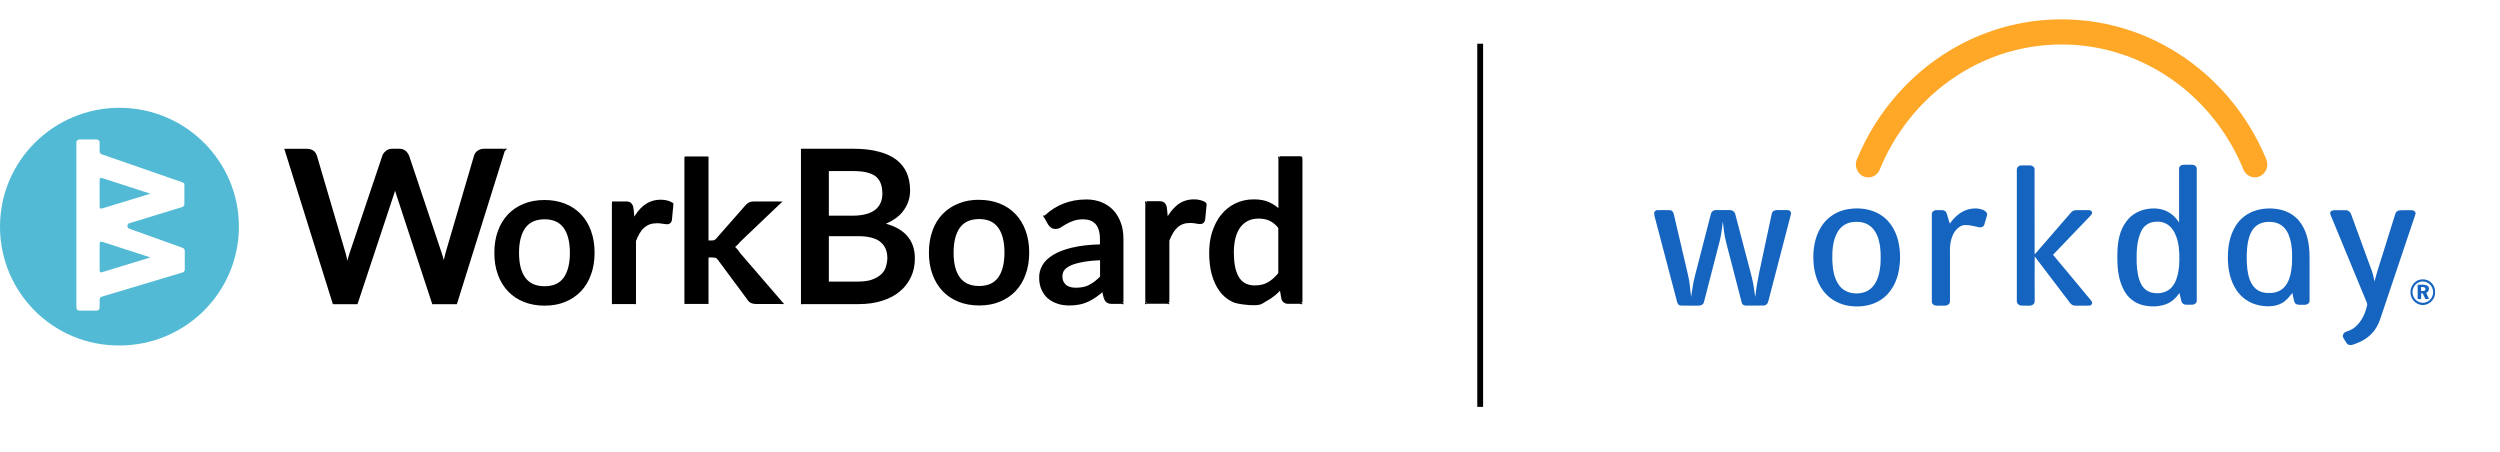
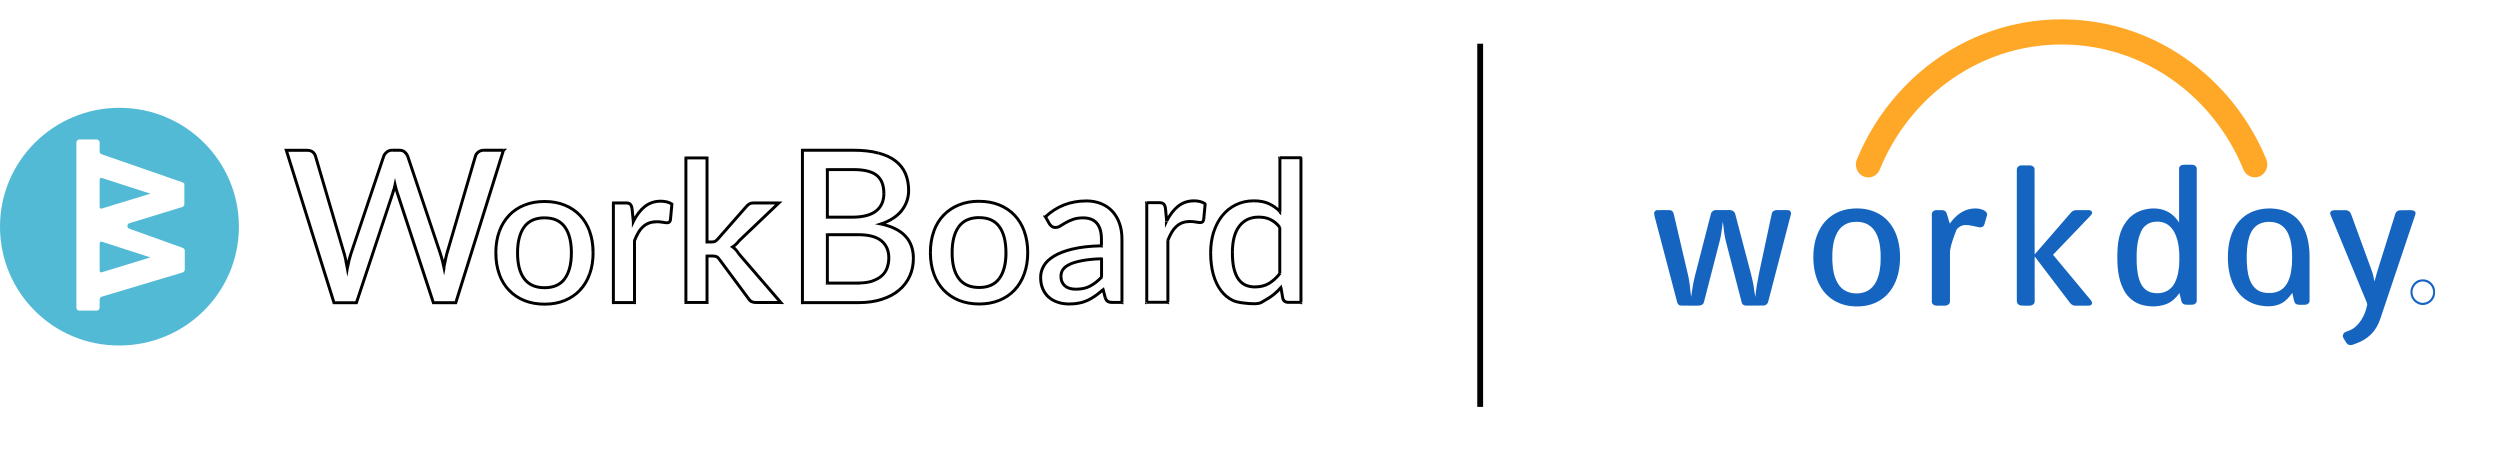
<svg xmlns="http://www.w3.org/2000/svg" width="858" height="155" viewBox="0 0 858 155" fill="none">
  <rect width="858" height="155" fill="white" />
  <path d="M704.837 6.686C714.421 6.336 724.065 7.844 733.114 11.18C746.711 16.162 758.873 25.271 767.755 37.078C771.661 42.257 774.942 47.955 777.506 53.972C777.964 54.977 778.315 56.105 778.071 57.217C777.766 59.09 776.194 60.644 774.378 60.827C772.501 61.117 770.547 59.883 769.876 58.039C764.764 45.517 756.05 34.64 745.185 27.115C738.471 22.438 730.932 19.026 723.058 17.121C712.91 14.653 702.213 14.653 692.049 17.121C677.552 20.595 664.276 29.263 654.906 41.313C650.938 46.385 647.657 52.037 645.185 58.07C644.651 59.471 643.415 60.568 641.981 60.812C640.592 61.086 639.096 60.599 638.135 59.517C636.991 58.329 636.624 56.44 637.22 54.871C644.026 38.114 656.615 24.038 672.104 15.659C682.191 10.16 693.468 7.082 704.852 6.686H704.837Z" fill="#FFA726" />
  <path d="M692.171 58.296C692.11 57.428 692.904 56.773 693.682 56.758C694.704 56.727 695.727 56.743 696.734 56.758C697.436 56.788 698.275 57.276 698.26 58.098C698.291 67.833 698.245 77.582 698.291 87.317C702.075 82.929 705.89 78.573 709.69 74.185C710.438 73.424 711.033 72.251 712.193 72.144C713.764 72.083 715.336 72.113 716.908 72.113C717.518 72.052 718.19 72.631 717.976 73.302C717.732 73.82 717.274 74.17 716.908 74.597C712.803 78.877 708.668 83.143 704.593 87.439C708.545 92.131 712.437 96.883 716.374 101.591C716.877 102.261 717.518 102.825 717.93 103.571C718.236 104.15 717.732 104.851 717.137 104.881C715.825 104.957 714.527 104.881 713.215 104.912C712.528 104.896 711.796 105.003 711.185 104.637C710.529 104.241 710.132 103.556 709.675 102.962C705.875 97.98 702.121 92.984 698.306 88.017C698.26 92.923 698.306 97.813 698.306 102.703C698.291 103.266 698.397 103.952 697.924 104.363C697.177 105.125 696.047 104.851 695.116 104.896C694.277 104.866 693.316 105.064 692.629 104.409C692.248 104.104 692.156 103.586 692.171 103.114C692.171 88.155 692.171 73.195 692.171 58.251V58.296Z" fill="#1565C0" />
-   <path d="M674.893 72.053C676.785 71.413 678.937 71.292 680.799 72.129C681.455 72.449 682.218 73.135 681.912 73.973C681.607 75.024 681.363 76.09 680.997 77.126C680.737 77.873 679.913 78.147 679.211 77.994C677.64 77.72 676.098 77.172 674.496 77.233C673.367 77.202 672.344 77.827 671.566 78.65C670.33 79.914 669.689 81.681 669.399 83.433C669.17 84.697 669.231 85.992 669.231 87.272C669.231 92.649 669.231 98.027 669.231 103.389C669.308 104.273 668.423 104.867 667.66 104.897C666.607 104.912 665.554 104.928 664.516 104.897C663.753 104.852 662.898 104.273 663.005 103.389C663.005 93.442 663.005 83.494 663.005 73.546C662.944 72.556 663.997 72.023 664.821 72.114C665.859 72.19 667.263 71.779 667.949 72.861C668.468 74.125 668.697 75.481 669.186 76.745C670.635 74.674 672.543 72.861 674.908 72.053H674.893Z" fill="#1565C0" />
+   <path d="M674.893 72.053C676.785 71.413 678.937 71.292 680.799 72.129C681.455 72.449 682.218 73.135 681.912 73.973C681.607 75.024 681.363 76.09 680.997 77.126C680.737 77.873 679.913 78.147 679.211 77.994C677.64 77.72 676.098 77.172 674.496 77.233C673.367 77.202 672.344 77.827 671.566 78.65C669.17 84.697 669.231 85.992 669.231 87.272C669.231 92.649 669.231 98.027 669.231 103.389C669.308 104.273 668.423 104.867 667.66 104.897C666.607 104.912 665.554 104.928 664.516 104.897C663.753 104.852 662.898 104.273 663.005 103.389C663.005 93.442 663.005 83.494 663.005 73.546C662.944 72.556 663.997 72.023 664.821 72.114C665.859 72.19 667.263 71.779 667.949 72.861C668.468 74.125 668.697 75.481 669.186 76.745C670.635 74.674 672.543 72.861 674.908 72.053H674.893Z" fill="#1565C0" />
  <path d="M567.723 72.801C568.013 72.451 568.364 72.07 568.837 72.116C570.256 72.116 571.69 72.07 573.125 72.131C573.842 72.146 574.346 72.816 574.452 73.517C575.856 79.458 577.23 85.399 578.618 91.341C579.03 93.169 579.534 94.997 579.793 96.855C580.068 98.531 580.129 100.237 580.389 101.913C580.755 99.521 581.075 97.099 581.686 94.753C583.517 87.669 585.333 80.57 587.164 73.487C587.301 72.679 588.034 72.1 588.812 72.1C590.399 72.055 591.986 72.1 593.573 72.1C594.428 72.055 595.328 72.573 595.542 73.487C596.9 78.651 598.258 83.83 599.616 89.01C600.44 92.361 601.524 95.652 601.982 99.095C602.119 100.039 602.241 100.984 602.424 101.928C602.943 96.52 604.271 91.264 605.369 85.978C606.27 81.774 607.155 77.554 608.071 73.35C608.208 72.512 609.062 72.085 609.825 72.1C611.107 72.1 612.389 72.055 613.671 72.116C614.434 72.131 614.877 73.014 614.602 73.715C612.023 83.617 609.459 93.519 606.88 103.421C606.743 104.213 606.087 104.838 605.293 104.853C603.309 104.914 601.31 104.868 599.326 104.883C598.609 104.929 597.861 104.533 597.739 103.756C595.954 96.947 594.214 90.122 592.444 83.312C591.803 80.936 591.544 78.483 591.284 76.046C590.964 78.209 590.796 80.418 590.247 82.551C588.446 89.573 586.63 96.581 584.814 103.604C584.616 104.746 583.364 104.975 582.433 104.899C580.587 104.868 578.74 104.944 576.879 104.868C576.223 104.868 575.719 104.335 575.597 103.68C573.003 93.824 570.408 83.952 567.814 74.096C567.723 73.669 567.738 73.228 567.723 72.786V72.801Z" fill="#1565C0" />
  <path d="M801.004 72.132C802.347 72.102 803.705 72.102 805.063 72.132C805.887 72.132 806.65 72.726 806.91 73.549C809.245 79.901 811.564 86.269 813.884 92.622C814.372 93.916 814.708 95.257 814.921 96.628C815.883 92.865 817.165 89.194 818.294 85.477C819.545 81.455 820.797 77.434 822.063 73.412C822.246 72.711 822.887 72.239 823.574 72.178C824.673 72.087 825.787 72.178 826.885 72.132C827.526 72.132 828.305 72.056 828.793 72.605C829.113 72.879 829.037 73.351 828.915 73.716C825.192 84.791 821.468 95.882 817.745 106.957C817.104 108.8 816.6 110.735 815.562 112.395C814.067 114.924 811.64 116.752 808.985 117.727C808.054 118.031 807.093 118.687 806.101 118.321C805.399 118.138 805.124 117.361 804.743 116.798C804.468 116.28 803.965 115.807 804.071 115.168C804.117 114.528 804.606 114.025 805.185 113.857C806.315 113.461 807.444 113.004 808.36 112.182C810.572 110.232 811.93 107.353 812.449 104.428C812.098 103.133 811.442 101.929 810.969 100.665C807.413 92.058 803.858 83.451 800.302 74.844C800.089 74.28 799.768 73.747 799.707 73.138C799.707 72.467 800.455 72.178 801.004 72.147V72.132Z" fill="#1565C0" />
  <path d="M636.103 71.566C639.612 71.338 643.29 72.1 646.19 74.263C648.784 76.182 650.539 79.138 651.363 82.306C652.339 86.099 652.339 90.136 651.454 93.945C650.615 97.448 648.662 100.769 645.732 102.75C642.588 104.928 638.636 105.492 634.943 105.02C631.799 104.624 628.732 103.176 626.535 100.769C623.956 97.966 622.689 94.082 622.414 90.258C622.094 86.008 622.719 81.529 624.978 77.903C626.657 75.177 629.312 73.166 632.288 72.252C633.524 71.856 634.821 71.658 636.118 71.551L636.103 71.566ZM635.294 76.289C633.356 76.67 631.586 77.919 630.609 79.716C628.961 82.626 628.778 86.13 628.854 89.42C628.976 92.406 629.434 95.59 631.25 97.997C632.608 99.81 634.851 100.724 637.033 100.693C639.124 100.769 641.322 100.023 642.741 98.362C644.557 96.291 645.137 93.427 645.381 90.73C645.488 88.08 645.549 85.368 644.877 82.778C644.358 80.585 643.244 78.391 641.322 77.218C639.536 76.076 637.323 75.969 635.309 76.289H635.294Z" fill="#1565C0" />
  <path d="M747.865 57.87C747.819 57.108 748.567 56.621 749.223 56.56C750.261 56.499 751.314 56.529 752.352 56.545C753.145 56.545 754.03 57.154 753.923 58.068C753.923 73.088 753.923 88.124 753.923 103.145C753.984 103.922 753.252 104.516 752.55 104.561C751.726 104.607 750.887 104.607 750.063 104.561C749.483 104.516 748.918 104.135 748.72 103.556C748.414 102.581 748.247 101.56 748.002 100.57C746.858 102.2 745.362 103.632 743.516 104.348C740.891 105.354 737.961 105.369 735.26 104.683C732.544 103.998 730.179 102.063 728.866 99.489C726.806 95.573 726.562 90.988 726.699 86.616C726.776 82.884 727.462 78.954 729.782 75.998C731.537 73.485 734.421 72.053 737.32 71.672C740.021 71.26 742.967 71.733 745.195 73.439C746.248 74.216 747.102 75.252 747.865 76.349C747.85 70.179 747.85 64.009 747.865 57.84V57.87ZM739.579 76.12C737.656 76.242 735.794 77.4 734.94 79.228C733.261 82.61 733.231 86.555 733.307 90.272C733.444 92.71 733.688 95.208 734.787 97.402C735.52 98.879 736.863 100.052 738.434 100.403C740.845 101.012 743.699 100.494 745.408 98.514C747.056 96.549 747.606 93.883 747.865 91.354C748.033 88.475 748.048 85.534 747.362 82.716C746.888 80.827 746.095 78.954 744.66 77.643C743.287 76.379 741.38 75.891 739.579 76.12Z" fill="#1565C0" />
  <path d="M774.301 72.192C777.078 71.384 780.054 71.339 782.861 72.009C785.471 72.634 787.913 74.157 789.515 76.427C791.209 78.742 792.063 81.606 792.414 84.47C792.72 86.679 792.628 88.903 792.643 91.127C792.643 95.134 792.643 99.156 792.643 103.162C792.689 103.65 792.384 104.076 792.002 104.335C791.361 104.746 790.553 104.564 789.835 104.609C789.027 104.609 787.958 104.67 787.531 103.802C787.104 102.766 787.012 101.623 786.738 100.542C785.654 101.913 784.525 103.33 782.968 104.122C780.572 105.356 777.78 105.28 775.231 104.762C772.103 104.122 769.219 102.187 767.449 99.415C765.343 96.185 764.58 92.194 764.61 88.324C764.58 84.562 765.297 80.677 767.296 77.493C768.898 74.888 771.477 73.014 774.331 72.192H774.301ZM776.986 76.32C776.025 76.518 775.079 76.93 774.301 77.554C772.744 78.819 771.966 80.829 771.554 82.779C770.959 85.872 770.959 89.071 771.264 92.209C771.554 94.509 772.103 96.962 773.736 98.668C775.048 100.115 777.047 100.633 778.909 100.542C780.908 100.618 782.999 99.841 784.281 98.196C785.898 96.154 786.356 93.458 786.585 90.899C786.738 87.898 786.738 84.836 785.929 81.926C785.425 80.113 784.479 78.316 782.907 77.28C781.168 76.092 778.97 75.985 776.986 76.305V76.32Z" fill="#1565C0" />
  <path d="M830.472 95.973C831.418 95.82 832.44 95.805 833.31 96.262C834.806 96.963 835.874 98.639 835.706 100.36C835.828 102.432 834.165 104.275 832.257 104.61C830.121 105.083 827.801 103.468 827.374 101.244C826.809 99.004 828.305 96.475 830.472 95.973ZM830.243 96.841C828.656 97.451 827.649 99.355 828.061 101.076C828.473 103.102 830.731 104.473 832.623 103.727C834.363 103.178 835.462 101.107 834.912 99.294C834.439 97.252 832.104 96.034 830.243 96.841Z" fill="#1565C0" />
-   <path d="M829.727 97.722C830.871 97.783 832.138 97.448 833.175 98.118C833.999 98.758 833.603 100.175 832.672 100.48C832.946 101.226 833.313 101.912 833.664 102.613C833.236 102.613 832.809 102.628 832.382 102.643C832.077 101.988 831.771 101.333 831.482 100.663C831.298 100.663 831.115 100.663 830.932 100.663C830.932 101.318 830.932 101.988 830.932 102.643C830.535 102.643 830.139 102.643 829.742 102.643C829.742 101.013 829.742 99.383 829.742 97.753L829.727 97.722ZM830.917 98.484C830.917 98.956 830.917 99.429 830.917 99.901C831.314 99.87 831.71 99.901 832.107 99.794C832.473 99.642 832.443 99.154 832.336 98.819C831.955 98.439 831.39 98.53 830.917 98.484Z" fill="#1565C0" />
  <path d="M508 15V139.646" stroke="black" stroke-width="2" stroke-miterlimit="10" />
  <path fill-rule="evenodd" clip-rule="evenodd" d="M0 77.784C0 55.259 18.375 37 40.997 37C63.618 37 81.993 55.28 81.993 77.784C81.993 100.289 63.618 118.568 40.997 118.568C18.355 118.71 0 100.431 0 77.784Z" fill="#52BAD5" />
  <path fill-rule="evenodd" clip-rule="evenodd" d="M62.679 62.593L34.933 52.965C34.484 52.823 34.198 52.376 34.198 51.95V48.883C34.198 48.294 33.749 47.867 33.157 47.867H27.256C26.664 47.867 26.215 48.314 26.215 48.883V105.591C26.215 106.18 26.664 106.606 27.256 106.606H33.157C33.749 106.606 34.198 106.159 34.198 105.591V102.828C34.198 102.381 34.484 101.955 34.933 101.813L62.679 93.506C63.128 93.364 63.414 92.917 63.414 92.49V86.072C63.414 85.625 63.128 85.198 62.679 85.056L44.386 78.496C43.508 78.212 43.508 76.891 44.386 76.607L62.536 71.062C62.985 70.92 63.271 70.473 63.271 70.047V63.486C63.414 63.039 63.128 62.755 62.679 62.613V62.593ZM51.613 88.347L34.933 93.445C34.484 93.587 34.198 93.302 34.198 92.856V83.533C34.198 83.086 34.647 82.802 34.933 82.944L51.613 88.347ZM51.613 66.472L34.933 71.57C34.484 71.712 34.198 71.428 34.198 70.981V61.658C34.198 61.211 34.647 60.927 34.933 61.069L51.613 66.472Z" fill="white" />
-   <path fill-rule="evenodd" clip-rule="evenodd" d="M172.798 51.585L156.445 103.885H148.747L136.416 66.33C136.273 65.924 136.13 65.457 135.987 64.97C135.844 64.482 135.722 63.954 135.599 63.426C135.477 63.995 135.354 64.502 135.211 64.97C135.068 65.437 134.925 65.904 134.782 66.33L122.328 103.885H114.631L98.277 51.585H105.444C106.179 51.585 106.791 51.768 107.281 52.113C107.771 52.458 108.118 52.946 108.302 53.555L118.163 87.068C118.367 87.799 118.551 88.591 118.714 89.424C118.755 89.627 118.796 89.85 118.837 90.074C118.959 90.724 119.102 91.394 119.225 92.064C119.388 91.13 119.592 90.257 119.797 89.403C120.001 88.55 120.225 87.779 120.47 87.068L131.74 53.555C131.904 53.068 132.251 52.621 132.761 52.194C133.272 51.788 133.884 51.565 134.578 51.565H137.049C137.804 51.565 138.417 51.747 138.866 52.133C139.315 52.519 139.682 52.986 139.927 53.535L151.157 87.047C151.402 87.758 151.626 88.51 151.83 89.302C152.035 90.094 152.218 90.968 152.402 91.861C152.484 91.455 152.565 91.049 152.627 90.642C152.708 90.175 152.81 89.728 152.892 89.302C153.055 88.49 153.219 87.738 153.423 87.047L163.243 53.535C163.386 53.007 163.733 52.539 164.264 52.154C164.795 51.768 165.408 51.565 166.102 51.565H172.798V51.585ZM186.947 69.174C189.479 69.174 191.786 69.58 193.828 70.413C195.89 71.246 197.625 72.403 199.075 73.927C200.524 75.45 201.647 77.298 202.423 79.451C203.219 81.624 203.607 84.062 203.607 86.763C203.607 89.465 203.219 91.902 202.423 94.075C201.647 96.248 200.524 98.097 199.075 99.62C197.625 101.143 195.869 102.321 193.828 103.154C191.765 103.987 189.479 104.393 186.947 104.393C184.415 104.393 182.088 103.987 180.026 103.154C177.964 102.321 176.208 101.143 174.758 99.62C173.309 98.097 172.165 96.248 171.39 94.075C170.593 91.902 170.205 89.465 170.205 86.763C170.205 84.062 170.593 81.624 171.39 79.451C172.165 77.278 173.309 75.45 174.758 73.927C176.208 72.403 177.984 71.225 180.026 70.413C182.088 69.58 184.395 69.174 186.947 69.174ZM186.947 98.767C190.05 98.767 192.358 97.731 193.868 95.659C195.379 93.588 196.135 90.642 196.135 86.804C196.135 82.965 195.379 80 193.868 77.908C192.358 75.816 190.05 74.78 186.947 74.78C183.844 74.78 181.475 75.816 179.944 77.908C178.413 80 177.658 82.965 177.658 86.804C177.658 90.642 178.413 93.608 179.944 95.659C181.475 97.731 183.803 98.767 186.947 98.767ZM221.288 70.941C219.777 72.18 218.471 73.886 217.388 76.059L216.96 71.591C216.837 70.9 216.633 70.413 216.347 70.129C216.041 69.844 215.51 69.702 214.755 69.702H210.549V103.885H217.797V82.64C218.185 81.624 218.634 80.71 219.103 79.898C219.573 79.086 220.124 78.395 220.737 77.847C221.349 77.278 222.043 76.851 222.819 76.567C223.595 76.283 224.493 76.141 225.494 76.141C226.188 76.141 226.841 76.201 227.474 76.323C228.107 76.445 228.577 76.506 228.924 76.506C229.23 76.506 229.496 76.425 229.679 76.283C229.883 76.141 230.026 75.876 230.108 75.491L230.618 70.068C230.088 69.743 229.516 69.479 228.863 69.316C228.209 69.154 227.515 69.072 226.78 69.072C224.636 69.072 222.819 69.702 221.288 70.941ZM242.664 54.306V83.067H244.216C244.706 83.067 245.114 83.006 245.421 82.863C245.727 82.721 246.054 82.457 246.401 82.031L256.037 71.063C256.384 70.616 256.752 70.291 257.14 70.047C257.548 69.824 258.059 69.702 258.691 69.702H267.307L253.669 82.701C252.995 83.574 252.26 84.265 251.444 84.773C251.893 85.077 252.281 85.443 252.628 85.829C252.975 86.215 253.281 86.662 253.608 87.149L268.022 103.865H259.508C258.916 103.865 258.426 103.763 258.018 103.58C257.609 103.398 257.242 103.032 256.915 102.524L246.972 89.119C246.625 88.611 246.299 88.266 245.972 88.124C245.625 87.982 245.135 87.9 244.461 87.9H242.685V103.845H235.437V54.225H242.685V54.286H242.664V54.306ZM301.505 52.58C299.117 51.93 296.258 51.605 292.889 51.605H275.413V103.905H294.686C297.667 103.905 300.342 103.52 302.669 102.768C305.017 102.017 306.977 100.981 308.57 99.62C310.182 98.279 311.387 96.675 312.224 94.826C313.061 92.978 313.49 90.927 313.49 88.713C313.49 82.417 309.774 78.476 302.322 76.912C303.976 76.405 305.364 75.714 306.569 74.922C307.773 74.13 308.753 73.236 309.549 72.221C310.325 71.205 310.897 70.149 311.285 68.991C311.673 67.833 311.857 66.655 311.857 65.416C311.857 63.304 311.489 61.375 310.775 59.669C310.04 57.962 308.917 56.52 307.385 55.322C305.854 54.124 303.894 53.23 301.505 52.58ZM283.947 74.597V58.247H292.869C296.462 58.247 299.137 58.856 300.811 60.156C302.485 61.456 303.343 63.528 303.343 66.412C303.343 69.052 302.444 71.063 300.648 72.485C298.851 73.866 296.136 74.577 292.481 74.577H283.947V74.597ZM299.402 96.512C298.096 96.959 296.462 97.183 294.543 97.183V97.223H283.947V80.609H294.502C298.137 80.609 300.832 81.32 302.506 82.721C304.18 84.123 305.037 86.093 305.037 88.55C305.037 89.769 304.833 90.886 304.466 91.942C304.098 92.999 303.486 93.912 302.649 94.684C301.812 95.456 300.709 96.066 299.402 96.512ZM336.05 69.174C338.582 69.174 340.889 69.58 342.931 70.413C344.993 71.246 346.728 72.403 348.178 73.927C349.628 75.45 350.75 77.298 351.526 79.451C352.302 81.624 352.71 84.062 352.71 86.763C352.71 89.465 352.323 91.902 351.526 94.075C350.73 96.248 349.628 98.097 348.178 99.62C346.728 101.143 344.973 102.321 342.931 103.154C340.869 103.987 338.582 104.393 336.05 104.393C333.519 104.393 331.191 103.987 329.129 103.154C327.067 102.321 325.311 101.143 323.862 99.62C322.412 98.097 321.289 96.248 320.493 94.075C319.697 91.902 319.309 89.465 319.309 86.763C319.309 84.062 319.697 81.624 320.493 79.451C321.269 77.278 322.392 75.45 323.862 73.927C325.332 72.403 327.087 71.225 329.129 70.413C331.191 69.58 333.498 69.174 336.05 69.174ZM336.05 98.767C339.154 98.767 341.461 97.731 342.972 95.659C344.482 93.588 345.238 90.642 345.238 86.804C345.238 82.965 344.482 80 342.972 77.908C341.461 75.816 339.154 74.78 336.05 74.78C332.947 74.78 330.579 75.816 329.047 77.908C327.516 80 326.761 82.965 326.761 86.804C326.761 90.642 327.516 93.608 329.047 95.659C330.579 97.731 332.906 98.767 336.05 98.767ZM372.719 69.072C367.349 69.072 362.715 70.88 358.835 74.475L358.795 74.495L360.101 76.831C360.326 77.217 360.612 77.522 360.959 77.786C361.306 78.05 361.735 78.172 362.225 78.172C362.837 78.172 363.409 77.989 363.94 77.644C364.491 77.298 365.103 76.933 365.798 76.526C366.512 76.12 367.308 75.755 368.268 75.409C369.228 75.064 370.391 74.881 371.78 74.881C373.821 74.881 375.373 75.491 376.435 76.689C377.496 77.908 378.027 79.736 378.027 82.193V84.468C374.107 84.549 370.82 84.915 368.166 85.565C365.512 86.215 363.368 87.027 361.735 88.022C360.101 89.018 358.938 90.135 358.223 91.394C357.508 92.653 357.161 93.933 357.161 95.253C357.161 96.797 357.406 98.137 357.917 99.275C358.407 100.412 359.101 101.367 359.979 102.138C360.857 102.91 361.898 103.479 363.103 103.865C364.307 104.251 365.614 104.434 367.002 104.434C368.248 104.434 369.411 104.312 370.453 104.109C371.494 103.905 372.453 103.58 373.372 103.154C374.291 102.727 375.169 102.199 376.026 101.59C376.884 100.981 377.741 100.29 378.619 99.498L379.334 102.281C379.579 102.931 379.885 103.357 380.253 103.58C380.62 103.804 381.151 103.905 381.845 103.905H385.071V82.193C385.071 80.243 384.806 78.476 384.254 76.872C383.703 75.267 382.907 73.886 381.866 72.728C380.824 71.571 379.518 70.657 377.986 70.027C376.455 69.397 374.699 69.072 372.719 69.072ZM371.514 89.566C373.29 89.241 375.455 89.018 378.048 88.936V88.916V95.253C376.761 96.594 375.455 97.609 374.087 98.32C372.739 99.031 371.106 99.376 369.228 99.376C368.472 99.376 367.798 99.295 367.186 99.132C366.573 98.95 366.022 98.686 365.573 98.32C365.103 97.954 364.756 97.487 364.491 96.918C364.225 96.35 364.103 95.68 364.103 94.867C364.103 94.055 364.328 93.283 364.818 92.592C365.287 91.902 366.083 91.313 367.186 90.805C368.288 90.297 369.718 89.891 371.494 89.566H371.514ZM400.363 76.059C401.445 73.886 402.752 72.18 404.263 70.941C405.794 69.702 407.611 69.072 409.755 69.072C410.49 69.072 411.184 69.154 411.837 69.316C412.491 69.479 413.062 69.743 413.593 70.068L413.083 75.491C413.001 75.876 412.858 76.141 412.654 76.283C412.47 76.425 412.205 76.506 411.898 76.506C411.551 76.506 411.082 76.445 410.449 76.323C409.816 76.201 409.163 76.141 408.468 76.141C407.448 76.141 406.57 76.283 405.794 76.567C405.018 76.851 404.324 77.278 403.711 77.847C403.099 78.415 402.548 79.086 402.078 79.898C401.608 80.71 401.159 81.624 400.771 82.64V103.885H393.523V69.682H397.729C398.485 69.682 399.016 69.824 399.322 70.108C399.608 70.393 399.812 70.88 399.934 71.571L400.363 76.019V76.059ZM446.444 103.926V54.286L439.216 54.266V72.667C438.073 71.53 436.807 70.636 435.398 70.007C433.989 69.377 432.274 69.052 430.253 69.052C427.987 69.052 425.945 69.499 424.108 70.413C422.27 71.327 420.719 72.566 419.432 74.17C418.166 75.775 417.186 77.644 416.492 79.817C415.819 81.99 415.471 84.346 415.471 86.885C415.471 89.708 415.778 92.206 416.39 94.38C417.003 96.553 417.881 98.381 419.004 99.864C420.126 101.346 421.474 102.463 423.046 103.235C424.618 104.007 428.395 104.393 430.335 104.393C432.274 104.393 432.683 104.088 433.663 103.479C433.949 103.296 434.275 103.093 434.684 102.849C436.521 101.813 438.154 100.453 439.584 98.787L440.216 102.504C440.482 103.418 441.115 103.885 442.074 103.885H446.444V103.926ZM435.868 75.45C437.072 75.978 438.175 76.872 439.196 78.172V94.075C438.052 95.537 436.807 96.654 435.48 97.447C434.153 98.239 432.56 98.645 430.723 98.645C429.518 98.645 428.416 98.442 427.456 98.015C426.496 97.589 425.68 96.898 425.006 95.964C424.332 95.03 423.822 93.811 423.454 92.328C423.107 90.846 422.924 89.038 422.924 86.946C422.924 82.904 423.72 79.857 425.312 77.786C426.905 75.714 429.11 74.678 431.948 74.678C433.356 74.678 434.684 74.922 435.888 75.45H435.868Z" fill="black" />
  <path d="M156.428 103.882V104.39H156.795L156.897 104.024L156.407 103.882H156.428ZM172.782 51.582L172.414 51.216L172.332 51.297L172.292 51.419L172.782 51.561V51.582ZM148.731 103.882L148.241 104.044L148.363 104.39H148.731V103.882ZM136.399 66.327L136.889 66.165L136.399 66.327ZM135.97 64.966L135.48 65.109L135.97 64.966ZM135.582 63.423L135.092 63.524L135.582 63.423ZM135.582 63.423L136.072 63.321L135.562 61.067L135.072 63.321L135.562 63.423H135.582ZM134.766 66.327L134.276 66.165L134.766 66.327ZM122.311 103.882V104.39H122.679L122.801 104.044L122.311 103.882ZM114.614 103.882L114.124 104.024L114.226 104.39H114.594V103.882H114.614ZM98.261 51.582V51.074H97.566L97.771 51.724L98.261 51.582ZM107.264 52.11L107.55 51.703L107.264 52.11ZM108.285 53.552L108.775 53.41L108.285 53.552ZM118.146 87.065L118.636 86.922L118.146 87.065ZM118.698 89.421L118.187 89.522L118.698 89.421ZM118.82 90.071L118.31 90.172L118.82 90.071ZM118.82 90.071L119.331 89.989L118.82 90.071ZM118.82 90.071L118.31 90.152L118.82 90.071ZM119.208 92.061L118.698 92.142L119.208 94.986L119.698 92.142L119.188 92.061H119.208ZM120.454 87.065L120.944 87.227L120.454 87.065ZM131.724 53.552L132.214 53.714L131.724 53.552ZM132.744 52.191L132.418 51.785L132.744 52.191ZM139.911 53.531L140.401 53.369V53.328L139.931 53.531H139.911ZM151.14 87.044L150.65 87.207L151.14 87.044ZM152.385 91.858L151.895 91.96L152.426 94.539L152.896 91.96L152.385 91.878V91.858ZM152.61 90.639L152.099 90.538L152.61 90.639ZM152.61 90.639L153.12 90.741L152.61 90.639ZM152.875 89.299L152.365 89.197L152.875 89.299ZM153.406 87.044L153.896 87.186L153.406 87.044ZM163.227 53.531L163.717 53.674L163.227 53.531ZM172.802 51.561L173.169 51.927L174.047 51.053H172.822V51.561H172.802ZM193.811 70.389L193.627 70.857L193.811 70.389ZM202.406 79.428L201.916 79.59L202.386 79.428H202.406ZM202.406 94.052L201.937 93.869L202.427 94.052H202.406ZM193.811 103.131L193.995 103.598L193.811 103.131ZM180.009 103.131L179.825 103.598L180.009 103.131ZM171.373 94.052L171.863 93.889L171.393 94.052H171.373ZM171.373 79.428L171.842 79.611L171.352 79.428H171.373ZM180.009 70.389L180.193 70.857L180.009 70.389ZM179.927 95.636L180.336 95.331L179.927 95.636ZM217.372 76.036H216.861V78.209L217.821 76.259L217.372 76.036ZM221.271 70.918L220.945 70.532L221.271 70.918ZM217.372 76.016H217.882V75.975L217.372 76.016ZM216.943 71.567L217.453 71.527V71.486L216.943 71.567ZM216.33 70.105L216.698 69.74L216.351 70.105H216.33ZM210.532 69.679V69.171H210.022V69.679H210.532ZM210.532 103.862H210.022V104.369H210.532V103.862ZM217.78 103.862V104.369H218.29V103.862H217.78ZM217.78 82.617L217.31 82.434L217.27 82.515V82.617H217.78ZM220.72 77.823L221.067 78.209L220.72 77.823ZM229.663 76.259L229.377 75.833H229.356L229.663 76.259ZM230.091 75.467L230.602 75.569V75.508L230.091 75.467ZM230.602 70.044L231.112 70.085V69.78L230.867 69.618L230.602 70.044ZM242.648 83.043H242.137V83.551H242.648V83.043ZM242.648 54.283V53.775H242.137V54.283H242.648ZM246.384 82.007L245.996 81.682L246.384 82.007ZM256.021 71.039L256.408 71.364V71.344L256 71.039H256.021ZM257.123 70.024L256.878 69.577L257.143 70.004L257.123 70.024ZM267.291 69.679L267.638 70.044L268.556 69.171H267.291V69.679ZM253.652 82.677L253.305 82.312H253.285L253.264 82.373L253.673 82.677H253.652ZM251.427 84.749L251.161 84.323L250.508 84.729L251.161 85.176L251.447 84.749H251.427ZM253.591 87.126L253.162 87.41V87.451L253.55 87.126H253.591ZM268.005 103.841V104.349H269.108L268.393 103.516L268.005 103.841ZM256.898 102.501L257.327 102.237V102.217L256.919 102.521L256.898 102.501ZM246.955 89.096L246.527 89.38L246.935 89.096H246.955ZM245.955 88.1L246.159 87.633L245.955 88.1ZM242.668 87.877V87.369H242.158V87.877H242.668ZM242.668 103.821V104.329H243.178V103.821H242.668ZM235.42 103.821H234.91V104.329H235.42V103.821ZM235.42 54.222V53.714H234.91V54.222H235.42ZM242.668 54.222H243.178V53.714H242.668V54.222ZM242.668 54.283V54.791H243.178V54.283H242.668ZM275.396 51.582V51.074H274.886V51.582H275.396ZM275.396 103.882H274.886V104.39H275.396V103.882ZM302.652 102.745L302.489 102.257L302.652 102.745ZM308.553 99.596L308.226 99.21L308.553 99.596ZM302.305 76.889L302.162 76.401L300.284 76.97L302.203 77.376L302.305 76.889ZM309.533 72.197L309.941 72.502L309.533 72.197ZM311.268 68.968L311.758 69.13L311.268 68.968ZM310.758 59.645L311.227 59.442L310.758 59.645ZM283.93 58.244V57.736H283.42V58.244H283.93ZM283.93 74.573H283.42V75.081H283.93V74.573ZM300.631 72.481L300.937 72.888L300.631 72.481ZM294.526 97.159V96.651H294.016V97.159H294.526ZM294.526 97.2V97.707H295.037V97.2H294.526ZM283.93 97.2H283.42V97.707H283.93V97.2ZM283.93 80.585V80.078H283.42V80.585H283.93ZM302.489 82.698L302.816 82.312L302.489 82.698ZM342.914 70.389L342.71 70.857L342.894 70.389H342.914ZM351.509 79.428L351.999 79.265L351.509 79.428ZM342.914 103.131L343.098 103.598L342.914 103.131ZM320.476 79.428L320.966 79.611L320.476 79.428ZM329.112 70.389L329.296 70.857L329.112 70.389ZM329.031 95.636L329.439 95.331L329.031 95.636ZM358.819 74.452L358.472 74.086L358.308 74.228V74.452H358.819ZM358.819 74.472V74.98H359.329V74.472H358.819ZM358.778 74.472V73.964H357.9L358.329 74.716L358.778 74.472ZM360.084 76.808L359.635 77.051L360.084 76.808ZM363.923 77.62L363.657 77.194L363.943 77.62H363.923ZM365.781 76.503L365.536 76.056L365.801 76.503H365.781ZM376.418 76.665L376.806 76.341L376.418 76.665ZM378.01 84.445V84.952H378.521V84.465H378.01V84.445ZM361.718 87.999L361.983 88.425L361.718 87.999ZM358.206 91.371L358.655 91.614L358.206 91.371ZM357.9 99.251L358.369 99.048L357.9 99.251ZM359.962 102.115L360.309 101.729L359.962 102.115ZM378.602 99.475L379.092 99.353L378.888 98.54L378.255 99.109L378.602 99.495V99.475ZM379.317 102.257L378.827 102.379V102.44L379.297 102.257H379.317ZM385.054 103.882V104.39H385.565V103.882H385.054ZM378.031 88.913V89.421H378.541V88.933H378.031V88.913ZM378.031 88.893V88.385H377.52V88.893H378.031ZM378.031 88.893H378.541V88.385H378.031V88.893ZM378.031 95.23L378.398 95.575L378.541 95.433V95.23H378.031ZM374.07 98.296L373.825 97.85L374.07 98.296ZM367.169 99.109L367.026 99.596L367.169 99.109ZM365.556 98.296L365.883 97.911L365.577 98.296H365.556ZM364.474 96.895L364.944 96.672L364.474 96.895ZM364.801 92.569L365.209 92.853L364.78 92.569H364.801ZM404.225 70.918L403.899 70.532L404.225 70.918ZM400.326 76.036H399.815V78.209L400.775 76.259L400.326 76.036ZM413.556 70.044L414.066 70.085V69.78L413.821 69.618L413.556 70.044ZM413.045 75.467L413.535 75.569V75.508L413.025 75.467H413.045ZM412.617 76.259L412.331 75.833L412.637 76.259H412.617ZM400.734 82.617L400.265 82.434L400.224 82.515V82.617H400.734ZM400.734 103.862V104.369H401.245V103.862H400.734ZM393.486 103.862H392.976V104.369H393.486V103.862ZM393.486 69.679V69.171H392.976V69.679H393.486ZM399.285 70.105L399.652 69.74L399.305 70.105H399.285ZM399.897 71.567L400.407 71.527V71.486L399.897 71.567ZM400.326 76.016H400.836V75.975L400.326 76.016ZM446.406 103.882V104.39H446.917V103.882H446.406ZM446.406 54.263H446.917V53.755H446.406V54.263ZM439.179 54.263V53.755H438.668V54.263H439.179ZM439.179 72.664L438.811 73.03L439.689 73.903V72.685H439.179V72.664ZM435.361 70.004L435.565 69.536L435.361 70.004ZM419.395 74.167L419.007 73.842L419.415 74.167H419.395ZM416.455 79.814L415.965 79.651L416.455 79.814ZM433.626 103.476L433.36 103.049L433.626 103.476ZM434.646 102.846L434.891 103.293L434.646 102.846ZM439.546 98.784L440.057 98.703L439.873 97.626L439.158 98.459L439.546 98.784ZM440.179 102.501L439.669 102.582V102.643L440.159 102.501H440.179ZM439.158 78.128L438.791 78.493L439.546 77.823L439.138 78.128H439.158ZM439.158 78.108L439.526 77.742L438.648 76.869V78.087H439.158V78.108ZM439.158 94.031L439.567 94.336L439.669 94.194V94.011H439.158V94.031ZM423.417 92.284L422.927 92.406L423.417 92.284ZM156.918 104.024L173.272 51.724L172.292 51.419L155.938 103.72L156.918 104.024ZM148.731 104.39H156.428V103.374H148.731V104.39ZM135.909 66.49L148.241 104.044L149.221 103.72L136.889 66.165L135.909 66.49ZM135.48 65.109C135.623 65.596 135.766 66.084 135.909 66.49L136.869 66.144C136.726 65.759 136.583 65.291 136.44 64.804L135.46 65.088L135.48 65.109ZM135.092 63.545C135.215 64.073 135.337 64.621 135.48 65.109L136.46 64.824C136.317 64.357 136.195 63.849 136.072 63.301L135.072 63.524L135.092 63.545ZM135.092 63.545L136.093 63.321L135.092 63.545ZM135.684 65.129C135.827 64.641 135.95 64.113 136.093 63.545L135.092 63.342C134.97 63.91 134.847 64.398 134.725 64.845L135.705 65.149L135.684 65.129ZM135.256 66.51C135.399 66.084 135.541 65.596 135.684 65.129L134.704 64.824C134.561 65.291 134.419 65.759 134.276 66.165L135.235 66.49L135.256 66.51ZM122.801 104.065L135.256 66.51L134.296 66.185L121.842 103.74L122.801 104.065ZM114.614 104.41H122.311V103.395H114.614V104.41ZM97.771 51.724L114.124 104.024L115.104 103.72L98.751 51.439L97.771 51.744V51.724ZM105.427 51.074H98.261V52.089H105.427V51.074ZM107.55 51.703C106.958 51.297 106.244 51.074 105.427 51.074V52.089C106.08 52.089 106.57 52.252 106.979 52.516L107.571 51.683L107.55 51.703ZM108.755 53.41C108.53 52.699 108.122 52.11 107.55 51.703L106.958 52.536C107.346 52.821 107.632 53.206 107.775 53.714L108.755 53.43V53.41ZM118.616 86.922L108.755 53.41L107.775 53.694L117.636 87.207L118.616 86.922ZM119.188 89.319C119.024 88.466 118.841 87.674 118.636 86.922L117.656 87.186C117.861 87.897 118.044 88.689 118.208 89.502L119.208 89.299L119.188 89.319ZM119.31 89.969C119.269 89.746 119.229 89.543 119.188 89.319L118.187 89.522C118.228 89.725 118.269 89.949 118.31 90.172L119.31 89.969ZM119.31 89.969L118.31 90.172L119.31 89.969ZM119.31 89.969L118.31 90.132L119.31 89.969ZM119.698 91.96C119.576 91.269 119.433 90.599 119.31 89.949L118.31 90.152C118.432 90.802 118.575 91.452 118.698 92.142L119.698 91.96ZM119.269 89.278C119.065 90.132 118.861 91.025 118.698 91.98L119.698 92.163C119.861 91.249 120.066 90.375 120.27 89.522L119.269 89.278ZM119.964 86.902C119.719 87.633 119.474 88.425 119.269 89.278L120.27 89.522C120.474 88.689 120.699 87.938 120.923 87.227L119.964 86.902ZM131.234 53.389L119.964 86.902L120.923 87.227L132.193 53.714L131.234 53.389ZM132.418 51.805C131.866 52.272 131.438 52.78 131.234 53.389L132.193 53.714C132.316 53.349 132.601 52.963 133.051 52.577L132.397 51.805H132.418ZM134.561 51.053C133.745 51.053 133.03 51.318 132.418 51.785L133.051 52.577C133.479 52.252 133.969 52.049 134.541 52.049V51.033L134.561 51.053ZM137.032 51.053H134.561V52.069H137.032V51.053ZM139.176 51.744C138.604 51.257 137.869 51.053 137.032 51.053V52.069C137.706 52.069 138.196 52.231 138.522 52.516L139.196 51.744H139.176ZM140.36 53.328C140.074 52.699 139.666 52.171 139.176 51.744L138.502 52.516C138.91 52.861 139.216 53.267 139.421 53.734L140.36 53.328ZM151.609 86.882L140.38 53.369L139.421 53.694L150.65 87.207L151.609 86.882ZM152.283 89.177C152.079 88.365 151.854 87.613 151.589 86.882L150.629 87.207C150.874 87.897 151.099 88.649 151.283 89.421L152.263 89.177H152.283ZM152.855 91.756C152.671 90.863 152.487 89.969 152.283 89.177L151.303 89.421C151.507 90.192 151.691 91.066 151.875 91.96L152.875 91.756H152.855ZM152.079 90.538C151.997 90.944 151.916 91.35 151.834 91.756L152.834 91.939C152.916 91.533 152.998 91.127 153.059 90.721L152.059 90.517L152.079 90.538ZM152.079 90.538L153.079 90.741L152.079 90.538ZM152.324 89.218C152.242 89.644 152.161 90.091 152.079 90.538L153.079 90.741C153.161 90.274 153.263 89.827 153.345 89.38L152.344 89.197L152.324 89.218ZM152.875 86.902C152.671 87.613 152.487 88.385 152.324 89.197L153.324 89.4C153.488 88.588 153.651 87.857 153.835 87.186L152.855 86.902H152.875ZM162.696 53.389L152.875 86.902L153.855 87.186L163.676 53.674L162.696 53.389ZM163.9 51.744C163.288 52.191 162.859 52.739 162.696 53.41L163.676 53.674C163.778 53.288 164.043 52.902 164.513 52.577L163.921 51.764L163.9 51.744ZM166.044 51.053C165.248 51.053 164.533 51.297 163.9 51.744L164.492 52.556C164.942 52.231 165.452 52.069 166.024 52.069V51.053H166.044ZM172.761 51.053H166.044V52.069H172.761V51.053ZM173.108 51.947L172.394 51.216L173.108 51.947ZM193.974 69.922C191.851 69.069 189.482 68.643 186.91 68.643V69.658C189.38 69.658 191.626 70.064 193.607 70.857L193.995 69.922H193.974ZM199.405 73.558C197.894 71.974 196.097 70.775 193.974 69.922L193.586 70.857C195.587 71.669 197.261 72.786 198.65 74.249L199.385 73.558H199.405ZM202.855 79.265C202.059 77.051 200.895 75.142 199.405 73.558L198.67 74.249C200.058 75.711 201.161 77.498 201.916 79.59L202.876 79.245L202.855 79.265ZM204.06 86.74C204.06 83.998 203.672 81.499 202.835 79.245L201.875 79.59C202.651 81.703 203.019 84.079 203.019 86.719H204.04L204.06 86.74ZM202.835 94.234C203.652 92 204.06 89.502 204.06 86.74H203.039C203.039 89.4 202.651 91.777 201.896 93.869L202.855 94.214L202.835 94.234ZM199.385 99.962C200.895 98.378 202.039 96.469 202.835 94.234L201.875 93.889C201.12 96.001 200.038 97.789 198.629 99.251L199.364 99.942L199.385 99.962ZM193.954 103.618C196.057 102.765 197.874 101.546 199.385 99.962L198.65 99.271C197.261 100.734 195.567 101.871 193.586 102.684L193.974 103.618H193.954ZM186.89 104.898C189.482 104.898 191.83 104.491 193.954 103.618L193.566 102.684C191.565 103.496 189.36 103.882 186.869 103.882V104.898H186.89ZM179.785 103.618C181.908 104.471 184.317 104.898 186.89 104.898V103.882C184.419 103.882 182.153 103.476 180.152 102.684L179.764 103.618H179.785ZM174.333 99.962C175.844 101.546 177.661 102.765 179.785 103.618L180.172 102.684C178.172 101.871 176.477 100.734 175.089 99.271L174.354 99.962H174.333ZM170.862 94.234C171.659 96.469 172.843 98.378 174.333 99.962L175.068 99.271C173.659 97.809 172.557 96.022 171.802 93.909L170.842 94.255L170.862 94.234ZM169.658 86.76C169.658 89.502 170.046 92 170.883 94.255L171.842 93.909C171.067 91.797 170.699 89.421 170.699 86.78H169.678L169.658 86.76ZM170.883 79.265C170.066 81.499 169.658 83.998 169.658 86.76H170.679C170.679 84.099 171.067 81.723 171.822 79.631L170.862 79.286L170.883 79.265ZM174.354 73.558C172.863 75.142 171.679 77.031 170.883 79.265L171.842 79.611C172.598 77.498 173.7 75.731 175.109 74.269L174.374 73.578L174.354 73.558ZM179.805 69.922C177.702 70.755 175.865 71.974 174.354 73.558L175.089 74.249C176.477 72.786 178.192 71.649 180.172 70.857L179.785 69.922H179.805ZM186.91 68.643C184.297 68.643 181.928 69.049 179.805 69.922L180.193 70.857C182.194 70.044 184.419 69.658 186.93 69.658V68.643H186.91ZM193.423 95.331C192.035 97.24 189.891 98.236 186.91 98.236V99.251C190.136 99.251 192.627 98.175 194.24 95.941L193.423 95.351V95.331ZM195.587 86.78C195.587 90.558 194.832 93.381 193.423 95.331L194.24 95.92C195.832 93.727 196.608 90.66 196.608 86.76H195.587V86.78ZM193.423 78.189C194.852 80.159 195.587 83.002 195.587 86.78H196.608C196.608 82.881 195.852 79.793 194.24 77.579L193.402 78.168L193.423 78.189ZM186.91 75.264C189.891 75.264 192.014 76.259 193.423 78.189L194.26 77.6C192.627 75.345 190.156 74.269 186.93 74.269V75.284L186.91 75.264ZM180.315 78.189C181.724 76.259 183.929 75.264 186.91 75.264V74.249C183.684 74.249 181.152 75.325 179.499 77.579L180.315 78.168V78.189ZM178.131 86.78C178.131 83.002 178.886 80.159 180.315 78.189L179.499 77.6C177.886 79.814 177.11 82.901 177.11 86.801H178.131V86.78ZM180.315 95.331C178.866 93.402 178.131 90.558 178.131 86.78H177.11C177.11 90.68 177.865 93.767 179.499 95.941L180.315 95.331ZM186.91 98.236C183.888 98.236 181.724 97.24 180.315 95.331L179.499 95.941C181.152 98.175 183.643 99.251 186.91 99.251V98.236ZM217.8 76.259C218.862 74.127 220.128 72.502 221.578 71.303L220.924 70.511C219.352 71.811 218.005 73.578 216.902 75.792L217.821 76.239L217.8 76.259ZM216.841 76.016L217.862 76.036L216.841 76.016ZM216.412 71.608L216.841 76.056L217.862 75.955L217.433 71.507L216.412 71.608ZM215.942 70.45C216.126 70.633 216.29 70.978 216.412 71.649L217.413 71.466C217.29 70.735 217.065 70.125 216.657 69.74L215.942 70.45ZM214.717 70.166C215.432 70.166 215.8 70.308 215.963 70.45L216.657 69.699C216.208 69.272 215.514 69.13 214.717 69.13V70.146V70.166ZM210.512 70.166H214.717V69.15H210.512V70.166ZM211.022 103.841V69.679H210.001V103.862H211.022V103.841ZM217.76 103.334H210.512V104.349H217.76V103.334ZM217.249 82.596V103.841H218.27V82.596H217.249ZM218.617 79.611C218.127 80.443 217.678 81.378 217.27 82.434L218.229 82.799C218.597 81.804 219.046 80.931 219.495 80.139L218.617 79.631V79.611ZM220.353 77.437C219.699 78.026 219.107 78.757 218.617 79.611L219.495 80.118C219.944 79.347 220.455 78.697 221.026 78.189L220.353 77.437ZM222.598 76.056C221.761 76.361 221.006 76.828 220.353 77.437L221.047 78.189C221.618 77.661 222.251 77.275 222.966 77.011L222.619 76.056H222.598ZM225.457 75.589C224.415 75.589 223.456 75.731 222.598 76.056L222.945 77.011C223.66 76.747 224.497 76.625 225.436 76.625V75.609L225.457 75.589ZM227.539 75.772C226.865 75.65 226.192 75.589 225.457 75.589V76.605C226.11 76.605 226.743 76.665 227.335 76.787L227.539 75.792V75.772ZM228.887 75.955C228.58 75.955 228.152 75.894 227.539 75.772L227.335 76.767C227.968 76.889 228.478 76.95 228.887 76.95V75.934V75.955ZM229.336 75.833C229.336 75.833 229.111 75.955 228.887 75.955V76.97C229.275 76.97 229.663 76.869 229.948 76.645L229.315 75.853L229.336 75.833ZM229.581 75.345C229.52 75.67 229.418 75.792 229.356 75.833L229.948 76.665C230.316 76.422 230.5 75.995 230.581 75.569L229.581 75.366V75.345ZM230.091 69.983L229.581 75.406L230.602 75.508L231.112 70.085L230.091 69.983ZM228.723 69.78C229.315 69.922 229.846 70.166 230.336 70.471L230.867 69.597C230.295 69.252 229.683 68.968 228.968 68.785L228.723 69.76V69.78ZM226.763 69.557C227.458 69.557 228.111 69.638 228.723 69.78L228.968 68.805C228.274 68.622 227.539 68.541 226.763 68.541V69.557ZM221.598 71.303C223.027 70.146 224.742 69.557 226.763 69.557V68.541C224.518 68.541 222.578 69.211 220.945 70.532L221.598 71.324V71.303ZM243.158 83.043V54.283H242.137V83.043H243.158ZM244.199 82.535H242.648V83.551H244.199V82.535ZM245.179 82.373C244.975 82.474 244.648 82.535 244.199 82.535V83.551C244.71 83.551 245.22 83.49 245.608 83.307L245.179 82.393V82.373ZM245.975 81.682C245.669 82.068 245.383 82.271 245.179 82.373L245.608 83.287C245.996 83.104 246.384 82.779 246.772 82.312L245.975 81.682ZM255.633 70.694L245.996 81.662L246.772 82.332L256.408 71.364L255.633 70.694ZM256.858 69.577C256.408 69.861 256 70.227 255.633 70.714L256.429 71.344C256.735 70.938 257.062 70.653 257.409 70.45L256.858 69.597V69.577ZM258.675 69.15C257.981 69.15 257.368 69.293 256.878 69.557L257.368 70.45C257.674 70.268 258.103 70.166 258.675 70.166V69.15ZM267.291 69.15H258.675V70.166H267.291V69.15ZM253.999 83.023L267.638 70.024L266.923 69.293L253.285 82.292L253.999 83.023ZM251.692 85.155C252.57 84.607 253.346 83.876 254.061 82.962L253.244 82.353C252.59 83.185 251.917 83.835 251.161 84.302L251.692 85.155ZM252.978 85.44C252.611 85.034 252.203 84.627 251.692 84.302L251.12 85.135C251.529 85.419 251.876 85.744 252.203 86.11L252.958 85.44H252.978ZM253.999 86.821C253.673 86.333 253.346 85.866 252.978 85.44L252.223 86.11C252.55 86.455 252.836 86.882 253.162 87.369L254.02 86.801L253.999 86.821ZM268.373 103.496L253.958 86.78L253.183 87.451L267.597 104.166L268.373 103.496ZM259.471 104.329H267.985V103.313H259.471V104.329ZM257.776 104.004C258.266 104.227 258.818 104.329 259.471 104.329V103.313C258.94 103.313 258.532 103.232 258.185 103.07L257.756 104.004H257.776ZM256.449 102.765C256.796 103.313 257.246 103.78 257.776 104.004L258.205 103.07C257.919 102.948 257.613 102.663 257.327 102.196L256.47 102.745L256.449 102.765ZM246.527 89.38L256.47 102.785L257.286 102.176L247.343 88.771L246.527 89.38ZM245.73 88.547C245.914 88.629 246.18 88.872 246.506 89.36L247.343 88.791C246.996 88.263 246.588 87.816 246.118 87.613L245.71 88.547H245.73ZM244.424 88.365C245.057 88.365 245.485 88.446 245.73 88.547L246.118 87.613C245.69 87.43 245.118 87.349 244.424 87.349V88.365ZM242.648 88.365H244.424V87.349H242.648V88.365ZM243.158 103.801V87.857H242.137V103.801H243.158ZM235.4 104.309H242.648V103.293H235.4V104.309ZM234.889 54.202V103.801H235.91V54.222H234.889V54.202ZM242.648 53.694H235.4V54.709H242.648V53.694ZM243.158 54.263V54.202H242.137V54.263H243.158ZM242.627 54.77H242.648V53.755H242.627V54.77ZM292.852 52.069C296.201 52.069 298.998 52.394 301.325 53.024L301.591 52.049C299.141 51.379 296.241 51.053 292.832 51.053V52.069H292.852ZM292.852 52.069V51.053V52.069ZM275.396 52.069H292.852V51.053H275.396V52.069ZM275.906 103.862V51.582H274.886V103.882H275.906V103.862ZM294.669 103.354H275.396V104.369H294.669V103.354ZM302.489 102.237C300.223 102.968 297.609 103.354 294.669 103.354V104.369C297.691 104.369 300.427 103.984 302.816 103.212L302.509 102.237H302.489ZM308.206 99.19C306.674 100.49 304.776 101.506 302.489 102.237L302.795 103.212C305.204 102.44 307.226 101.384 308.879 99.962L308.206 99.19ZM311.738 94.58C310.921 96.367 309.778 97.911 308.226 99.19L308.879 99.962C310.554 98.581 311.799 96.895 312.677 94.986L311.738 94.559V94.58ZM312.963 88.669C312.963 90.822 312.554 92.792 311.738 94.58L312.677 95.006C313.555 93.097 313.984 90.964 313.984 88.689H312.963V88.669ZM302.203 77.356C305.858 78.128 308.553 79.468 310.309 81.337C312.064 83.185 312.963 85.623 312.963 88.669H313.984C313.984 85.419 313.024 82.718 311.064 80.646C309.104 78.575 306.205 77.173 302.428 76.381L302.224 77.376L302.203 77.356ZM306.266 74.452C305.102 75.223 303.755 75.894 302.142 76.381L302.448 77.356C304.143 76.828 305.592 76.117 306.817 75.305L306.246 74.452H306.266ZM309.124 71.852C308.369 72.827 307.43 73.68 306.266 74.452L306.838 75.305C308.083 74.492 309.104 73.558 309.941 72.502L309.145 71.872L309.124 71.852ZM310.778 68.765C310.411 69.861 309.859 70.877 309.124 71.852L309.941 72.461C310.737 71.405 311.35 70.308 311.758 69.09L310.778 68.765ZM311.329 65.352C311.329 66.53 311.146 67.668 310.778 68.765L311.758 69.09C312.166 67.871 312.35 66.652 312.35 65.352H311.329ZM310.288 59.807C310.982 61.453 311.329 63.301 311.329 65.352H312.35C312.35 63.179 311.962 61.189 311.227 59.401L310.288 59.787V59.807ZM307.062 55.664C308.532 56.822 309.594 58.183 310.288 59.807L311.227 59.401C310.451 57.614 309.288 56.111 307.675 54.852L307.042 55.644L307.062 55.664ZM301.366 53.003C303.714 53.633 305.592 54.506 307.062 55.664L307.695 54.872C306.103 53.613 304.061 52.699 301.631 52.049L301.366 53.024V53.003ZM283.44 58.203V74.533H284.461V58.244H283.44V58.203ZM292.873 57.695H283.951V58.711H292.873V57.695ZM301.121 59.706C299.304 58.304 296.486 57.695 292.873 57.695V58.711C296.425 58.711 298.957 59.32 300.509 60.518L301.141 59.726L301.121 59.706ZM303.857 66.368C303.857 63.382 302.959 61.148 301.121 59.706L300.488 60.498C301.999 61.676 302.816 63.565 302.816 66.348H303.836L303.857 66.368ZM300.958 72.847C302.897 71.324 303.857 69.15 303.857 66.368H302.836C302.836 68.886 301.979 70.735 300.325 72.035L300.958 72.827V72.847ZM292.485 75.041C296.201 75.041 299.039 74.33 300.958 72.847L300.325 72.035C298.651 73.314 296.078 74.025 292.464 74.025V75.041H292.485ZM283.951 75.041H292.485V74.025H283.951V75.041ZM294.547 97.626C296.507 97.626 298.201 97.403 299.569 96.936L299.243 95.981C298.018 96.408 296.425 96.631 294.547 96.631V97.647V97.626ZM295.057 97.159V97.118H294.036V97.159H295.057ZM283.951 97.667H294.547V96.651H283.951V97.667ZM283.44 80.545V97.159H284.461V80.545H283.44ZM294.506 80.037H283.951V81.053H294.506V80.037ZM302.836 82.271C301.019 80.748 298.181 80.037 294.506 80.037V81.053C298.099 81.053 300.631 81.763 302.183 83.043L302.836 82.271ZM305.551 88.486C305.551 85.907 304.653 83.774 302.836 82.271L302.183 83.043C303.734 84.343 304.531 86.151 304.531 88.486H305.551ZM304.959 92.041C305.347 90.924 305.551 89.766 305.551 88.486H304.531C304.531 89.644 304.326 90.7 303.979 91.716L304.939 92.041H304.959ZM302.999 94.986C303.898 94.153 304.551 93.178 304.959 92.041L304 91.716C303.653 92.691 303.101 93.544 302.326 94.255L303.02 95.006L302.999 94.986ZM299.569 96.915C300.917 96.448 302.101 95.819 302.999 94.986L302.305 94.234C301.529 94.945 300.488 95.534 299.243 95.961L299.569 96.915ZM343.118 69.861C340.995 69.008 338.627 68.582 336.054 68.582V69.597C338.524 69.597 340.77 70.004 342.751 70.796L343.139 69.861H343.118ZM348.549 73.497C347.038 71.913 345.242 70.714 343.118 69.861L342.73 70.796C344.731 71.608 346.405 72.725 347.794 74.188L348.529 73.497H348.549ZM351.999 79.204C351.203 76.99 350.039 75.081 348.549 73.497L347.814 74.188C349.202 75.65 350.305 77.437 351.06 79.529L352.02 79.184L351.999 79.204ZM353.224 86.679C353.224 83.916 352.816 81.439 351.999 79.204L351.04 79.55C351.795 81.662 352.204 84.038 352.204 86.699H353.224V86.679ZM351.999 94.173C352.816 91.939 353.224 89.441 353.224 86.679H352.204C352.204 89.339 351.816 91.716 351.04 93.808L351.999 94.153V94.173ZM348.549 99.901C350.06 98.317 351.183 96.408 351.999 94.173L351.04 93.828C350.264 95.941 349.202 97.728 347.794 99.19L348.529 99.881L348.549 99.901ZM343.118 103.557C345.221 102.704 347.038 101.485 348.549 99.901L347.814 99.21C346.426 100.673 344.731 101.81 342.751 102.623L343.139 103.557H343.118ZM336.054 104.837C338.647 104.837 340.995 104.43 343.118 103.557L342.73 102.623C340.729 103.435 338.524 103.821 336.034 103.821V104.837H336.054ZM328.949 103.557C331.072 104.41 333.482 104.837 336.054 104.837V103.821C333.584 103.821 331.317 103.415 329.317 102.623L328.929 103.557H328.949ZM323.498 99.901C325.009 101.485 326.826 102.704 328.949 103.557L329.337 102.623C327.336 101.81 325.642 100.673 324.253 99.21L323.518 99.901H323.498ZM320.027 94.173C320.844 96.408 322.007 98.317 323.498 99.901L324.233 99.21C322.844 97.748 321.742 95.961 320.966 93.848L320.007 94.194L320.027 94.173ZM318.802 86.679C318.802 89.421 319.19 91.919 320.027 94.173L320.986 93.828C320.211 91.716 319.823 89.339 319.823 86.699H318.802V86.679ZM320.027 79.184C319.21 81.418 318.802 83.916 318.802 86.679H319.823C319.823 84.018 320.211 81.642 320.986 79.55L320.027 79.204V79.184ZM323.498 73.477C321.966 75.061 320.823 76.95 320.007 79.184L320.966 79.529C321.722 77.417 322.804 75.65 324.233 74.188L323.498 73.477ZM328.949 69.841C326.846 70.674 325.029 71.892 323.498 73.477L324.233 74.188C325.641 72.725 327.336 71.588 329.317 70.796L328.929 69.861L328.949 69.841ZM336.054 68.561C333.441 68.561 331.072 68.968 328.949 69.841L329.337 70.775C331.317 69.963 333.563 69.577 336.074 69.577V68.561H336.054ZM342.567 95.25C341.179 97.159 339.035 98.154 336.054 98.154V99.17C339.28 99.17 341.75 98.093 343.384 95.859L342.547 95.27L342.567 95.25ZM344.731 86.699C344.731 90.477 343.976 93.3 342.567 95.25L343.404 95.839C344.997 93.645 345.772 90.578 345.772 86.679H344.752L344.731 86.699ZM342.567 78.108C343.996 80.078 344.731 82.921 344.731 86.699H345.752C345.752 82.799 344.976 79.712 343.384 77.498L342.547 78.087L342.567 78.108ZM336.054 75.183C339.035 75.183 341.158 76.178 342.567 78.108L343.404 77.519C341.771 75.264 339.3 74.188 336.074 74.188V75.203L336.054 75.183ZM329.459 78.108C330.868 76.178 333.073 75.183 336.054 75.183V74.167C332.828 74.167 330.297 75.244 328.643 77.498L329.459 78.087V78.108ZM327.275 86.699C327.275 82.921 328.03 80.078 329.459 78.108L328.643 77.519C327.03 79.732 326.254 82.82 326.254 86.719H327.275V86.699ZM329.459 95.25C328.01 93.32 327.275 90.477 327.275 86.699H326.254C326.254 90.599 327.009 93.686 328.643 95.859L329.459 95.25ZM336.054 98.154C333.032 98.154 330.868 97.159 329.459 95.25L328.643 95.859C330.297 98.093 332.787 99.17 336.054 99.17V98.154ZM359.186 74.736C362.963 71.222 367.475 69.475 372.722 69.475V68.46C367.23 68.46 362.473 70.308 358.492 74.005L359.186 74.756V74.736ZM359.349 74.391L358.329 74.37L359.349 74.391ZM358.798 74.898H358.839V73.883H358.798V74.898ZM360.554 76.483L359.247 74.147L358.349 74.634L359.656 76.97L360.554 76.483ZM361.269 77.275C360.962 77.051 360.738 76.787 360.534 76.462L359.656 76.97C359.921 77.417 360.248 77.783 360.656 78.067L361.269 77.254V77.275ZM362.228 77.559C361.82 77.559 361.514 77.458 361.269 77.275L360.656 78.087C361.105 78.433 361.657 78.575 362.228 78.575V77.559ZM363.657 77.112C363.208 77.417 362.718 77.559 362.228 77.559V78.575C362.943 78.575 363.617 78.351 364.229 77.965L363.678 77.112H363.657ZM365.536 75.975C364.842 76.381 364.229 76.747 363.657 77.092L364.209 77.945C364.76 77.6 365.352 77.234 366.046 76.828L365.536 75.955V75.975ZM368.088 74.817C367.108 75.162 366.271 75.548 365.536 75.975L366.046 76.848C366.74 76.462 367.496 76.097 368.435 75.772L368.088 74.817ZM371.763 74.269C370.334 74.269 369.109 74.452 368.088 74.817L368.435 75.772C369.333 75.447 370.436 75.264 371.763 75.264V74.249V74.269ZM376.806 76.239C375.622 74.898 373.907 74.269 371.763 74.269V75.284C373.702 75.284 375.091 75.853 376.03 76.93L376.806 76.259V76.239ZM378.521 82.088C378.521 79.57 377.97 77.6 376.806 76.259L376.03 76.93C376.969 78.026 377.5 79.712 377.5 82.109H378.521V82.088ZM378.521 84.363V82.088H377.5V84.363H378.521ZM368.272 85.948C370.885 85.318 374.131 84.952 378.031 84.871V83.856C374.07 83.937 370.742 84.302 368.027 84.973L368.272 85.968V85.948ZM361.983 88.344C363.555 87.39 365.638 86.597 368.272 85.948L368.027 84.952C365.352 85.602 363.147 86.435 361.452 87.471L361.983 88.344ZM358.655 91.533C359.309 90.375 360.411 89.299 361.983 88.344L361.452 87.471C359.778 88.507 358.533 89.664 357.757 91.025L358.655 91.533ZM357.655 95.148C357.655 93.93 357.982 92.731 358.655 91.533L357.757 91.025C357.002 92.345 356.634 93.727 356.634 95.128H357.655V95.148ZM358.369 98.967C357.9 97.911 357.655 96.651 357.655 95.148H356.634C356.634 96.753 356.879 98.154 357.43 99.373L358.369 98.967ZM360.309 101.648C359.492 100.937 358.839 100.043 358.369 98.967L357.43 99.373C357.941 100.571 358.696 101.587 359.615 102.42L360.289 101.668L360.309 101.648ZM363.249 103.273C362.106 102.907 361.126 102.379 360.309 101.648L359.635 102.399C360.574 103.232 361.677 103.821 362.943 104.227L363.249 103.252V103.273ZM366.985 103.821C365.638 103.821 364.392 103.638 363.249 103.273L362.943 104.248C364.209 104.654 365.577 104.837 367.006 104.837V103.821H366.985ZM370.334 103.496C369.333 103.699 368.19 103.821 366.985 103.821V104.837C368.272 104.837 369.456 104.715 370.538 104.512L370.334 103.516V103.496ZM373.131 102.582C372.253 102.988 371.334 103.313 370.334 103.496L370.538 104.491C371.62 104.288 372.62 103.943 373.58 103.496L373.151 102.582H373.131ZM375.703 101.059C374.866 101.648 374.009 102.156 373.131 102.582L373.56 103.496C374.519 103.049 375.417 102.501 376.295 101.892L375.703 101.059ZM378.255 99.007C377.398 99.779 376.54 100.47 375.703 101.059L376.295 101.892C377.173 101.262 378.051 100.571 378.929 99.759L378.235 99.007H378.255ZM379.807 102.034L379.092 99.251L378.092 99.495L378.807 102.277L379.807 102.034ZM380.501 103.029C380.277 102.887 380.011 102.582 379.787 101.993L378.827 102.359C379.092 103.049 379.44 103.598 379.95 103.923L380.481 103.049L380.501 103.029ZM381.828 103.273C381.175 103.273 380.746 103.171 380.501 103.029L379.97 103.902C380.46 104.207 381.093 104.309 381.828 104.309V103.293V103.273ZM385.054 103.273H381.828V104.288H385.054V103.273ZM384.544 82.068V103.78H385.565V82.068H384.544ZM383.747 76.909C384.278 78.453 384.544 80.159 384.544 82.068H385.565C385.565 80.078 385.299 78.25 384.727 76.584L383.768 76.909H383.747ZM381.461 72.949C382.461 74.045 383.217 75.366 383.747 76.909L384.707 76.584C384.135 74.919 383.298 73.477 382.216 72.258L381.461 72.928V72.949ZM377.765 70.369C379.235 70.978 380.481 71.832 381.461 72.949L382.216 72.278C381.114 71.06 379.746 70.105 378.153 69.455L377.765 70.389V70.369ZM372.702 69.455C374.621 69.455 376.316 69.78 377.765 70.369L378.153 69.435C376.54 68.785 374.723 68.44 372.682 68.44V69.455H372.702ZM378.01 88.304C375.397 88.385 373.212 88.608 371.395 88.933L371.579 89.928C373.315 89.603 375.458 89.38 378.031 89.299L377.99 88.283L378.01 88.304ZM377.52 88.791L378.541 88.811L377.52 88.791ZM378.051 88.283V89.299V88.283ZM378.562 95.128V88.791H377.541V95.128H378.562ZM374.335 98.642C375.765 97.89 377.112 96.855 378.439 95.473L377.704 94.762C376.438 96.062 375.193 97.058 373.866 97.728L374.335 98.621V98.642ZM369.252 99.759C371.191 99.759 372.906 99.393 374.356 98.642L373.886 97.748C372.62 98.418 371.089 98.743 369.272 98.743V99.759H369.252ZM367.067 99.495C367.72 99.678 368.455 99.759 369.252 99.759V98.743C368.537 98.743 367.904 98.662 367.332 98.52L367.067 99.495ZM365.27 98.581C365.781 99.007 366.393 99.292 367.067 99.495L367.353 98.52C366.781 98.358 366.291 98.114 365.924 97.809L365.27 98.601V98.581ZM364.045 96.997C364.331 97.626 364.74 98.154 365.27 98.581L365.903 97.789C365.515 97.484 365.209 97.078 364.964 96.57L364.045 96.997ZM363.617 94.722C363.617 95.575 363.739 96.326 364.045 96.997L364.964 96.57C364.74 96.083 364.617 95.494 364.617 94.742H363.596L363.617 94.722ZM364.433 92.163C363.882 92.955 363.617 93.828 363.617 94.722H364.637C364.637 94.011 364.842 93.341 365.25 92.731L364.413 92.142L364.433 92.163ZM367.006 90.213C365.862 90.741 364.964 91.371 364.433 92.183L365.27 92.752C365.658 92.163 366.373 91.635 367.435 91.147L367.006 90.233V90.213ZM371.436 88.933C369.639 89.258 368.17 89.685 367.006 90.213L367.435 91.127C368.476 90.639 369.864 90.253 371.62 89.928L371.436 88.933ZM403.96 70.41C402.388 71.71 401.04 73.477 399.918 75.691L400.836 76.137C401.898 74.005 403.164 72.38 404.613 71.182L403.96 70.389V70.41ZM409.779 68.419C407.533 68.419 405.593 69.09 403.96 70.41L404.613 71.202C406.042 70.044 407.758 69.455 409.779 69.455V68.44V68.419ZM411.984 68.683C411.29 68.501 410.555 68.419 409.779 68.419V69.435C410.473 69.435 411.126 69.516 411.739 69.658L411.984 68.683ZM413.883 69.496C413.311 69.15 412.698 68.866 411.984 68.683L411.739 69.658C412.331 69.8 412.862 70.044 413.352 70.349L413.883 69.475V69.496ZM413.617 75.406L414.128 69.983L413.107 69.882L412.596 75.305L413.617 75.406ZM412.964 76.564C413.331 76.32 413.495 75.894 413.597 75.467L412.596 75.264C412.515 75.589 412.433 75.711 412.372 75.751L412.964 76.584V76.564ZM411.923 76.889C412.31 76.889 412.698 76.787 412.984 76.564L412.351 75.772C412.351 75.772 412.127 75.894 411.902 75.894V76.909L411.923 76.889ZM410.371 76.706C411.004 76.828 411.514 76.889 411.923 76.889V75.873C411.616 75.873 411.188 75.812 410.575 75.691L410.371 76.686V76.706ZM408.493 76.523C409.146 76.523 409.779 76.584 410.371 76.706L410.575 75.711C409.901 75.589 409.228 75.528 408.493 75.528V76.544V76.523ZM406.002 76.909C406.716 76.645 407.533 76.523 408.493 76.523V75.508C407.431 75.508 406.492 75.65 405.634 75.975L405.981 76.93L406.002 76.909ZM404.083 78.087C404.654 77.559 405.287 77.173 406.002 76.909L405.655 75.955C404.818 76.259 404.062 76.726 403.409 77.336L404.103 78.087H404.083ZM402.551 80.017C403 79.245 403.511 78.615 404.083 78.087L403.388 77.336C402.735 77.945 402.163 78.656 401.653 79.509L402.531 80.017H402.551ZM401.285 82.677C401.653 81.682 402.102 80.809 402.551 80.017L401.673 79.509C401.183 80.342 400.734 81.276 400.326 82.332L401.285 82.698V82.677ZM401.326 103.74V82.495H400.305V103.74H401.326ZM393.568 104.248H400.816V103.232H393.568V104.248ZM393.058 69.557V103.74H394.078V69.679H393.058V69.557ZM397.774 69.049H393.568V70.064H397.774V69.049ZM399.713 69.618C399.264 69.191 398.57 69.049 397.774 69.049V70.064C398.488 70.064 398.856 70.207 399.019 70.349L399.713 69.597V69.618ZM400.489 71.364C400.367 70.633 400.122 70.024 399.734 69.638L399.019 70.349C399.203 70.532 399.366 70.877 399.489 71.547L400.489 71.364ZM400.918 75.853L400.489 71.405L399.468 71.507L399.897 75.955L400.918 75.853ZM400.918 75.914L399.897 75.894L400.918 75.914ZM445.978 54.161V103.76H446.998V54.283H445.978V54.161ZM445.978 54.141L446.998 54.161L445.978 54.141ZM439.26 54.648H446.488V53.633H439.26V54.648ZM439.771 72.542V54.263H438.75V72.664H439.771V72.542ZM435.238 70.349C436.586 70.958 437.811 71.811 438.893 72.908L439.608 72.197C438.423 71.019 437.117 70.085 435.647 69.435L435.218 70.369L435.238 70.349ZM430.298 69.435C432.258 69.435 433.911 69.76 435.238 70.349L435.667 69.415C434.177 68.744 432.38 68.419 430.318 68.419V69.435H430.298ZM424.377 70.735C426.133 69.861 428.093 69.435 430.298 69.435V68.419C427.97 68.419 425.847 68.886 423.928 69.841L424.377 70.755V70.735ZM419.865 74.35C421.11 72.806 422.6 71.608 424.377 70.735L423.928 69.821C422.029 70.775 420.416 72.055 419.089 73.72L419.885 74.35H419.865ZM417.006 79.834C417.68 77.722 418.64 75.894 419.865 74.35L419.068 73.72C417.762 75.386 416.761 77.295 416.047 79.529L417.027 79.834H417.006ZM416.006 86.74C416.006 84.241 416.353 81.946 417.006 79.814L416.026 79.509C415.332 81.743 414.985 84.14 414.985 86.719H416.006V86.74ZM416.904 94.092C416.312 91.98 416.006 89.522 416.006 86.74H414.985C414.985 89.603 415.291 92.142 415.924 94.376L416.904 94.112V94.092ZM419.436 99.414C418.354 97.992 417.496 96.225 416.904 94.092L415.924 94.356C416.557 96.57 417.455 98.459 418.619 100.003L419.436 99.393V99.414ZM423.295 102.643C421.804 101.912 420.518 100.835 419.436 99.414L418.619 100.023C419.783 101.567 421.192 102.745 422.845 103.537L423.295 102.623V102.643ZM430.359 103.74C429.42 103.74 428.011 103.638 426.643 103.455C425.255 103.273 424.009 102.988 423.295 102.643L422.845 103.557C423.703 103.984 425.112 104.288 426.5 104.471C427.909 104.674 429.358 104.755 430.359 104.755V103.74ZM433.401 102.907C432.911 103.212 432.605 103.415 432.196 103.537C431.788 103.659 431.257 103.74 430.359 103.74V104.755C431.318 104.755 431.972 104.674 432.523 104.512C433.074 104.329 433.483 104.065 433.952 103.76L433.401 102.907ZM434.463 102.277C434.034 102.521 433.687 102.745 433.401 102.907L433.952 103.76C434.238 103.577 434.544 103.374 434.953 103.151L434.442 102.257L434.463 102.277ZM439.22 98.337C437.831 99.962 436.239 101.282 434.463 102.277L434.973 103.171C436.872 102.095 438.546 100.714 440.016 98.987L439.24 98.337H439.22ZM440.751 102.298L440.118 98.581L439.118 98.743L439.751 102.46L440.751 102.298ZM442.098 103.252C441.711 103.252 441.425 103.151 441.221 103.009C441.016 102.866 440.853 102.623 440.73 102.237L439.751 102.521C439.914 103.07 440.179 103.516 440.608 103.821C441.037 104.126 441.547 104.268 442.098 104.268V103.252ZM446.468 103.252H442.098V104.268H446.468V103.252ZM439.628 77.701C438.566 76.341 437.403 75.406 436.096 74.838L435.688 75.772C436.79 76.259 437.831 77.092 438.811 78.351L439.608 77.722L439.628 77.701ZM438.852 78.351L439.567 77.661H439.546L438.832 78.351H438.852ZM439.73 93.909V77.986H438.709V93.909H439.73ZM435.769 97.707C437.158 96.875 438.444 95.717 439.628 94.214L438.811 93.584C437.709 95.006 436.504 96.083 435.238 96.834L435.769 97.707ZM430.747 98.987C432.666 98.987 434.34 98.561 435.769 97.707L435.238 96.834C434.013 97.565 432.503 97.951 430.747 97.951V98.967V98.987ZM427.276 98.317C428.317 98.784 429.481 98.987 430.747 98.987V97.972C429.603 97.972 428.562 97.768 427.684 97.382L427.276 98.317ZM424.622 96.103C425.336 97.098 426.235 97.85 427.276 98.317L427.684 97.382C426.827 96.997 426.071 96.367 425.438 95.494L424.601 96.083L424.622 96.103ZM422.988 92.284C423.356 93.808 423.907 95.087 424.622 96.103L425.459 95.514C424.846 94.641 424.356 93.503 423.989 92.061L422.988 92.305V92.284ZM422.437 86.78C422.437 88.893 422.621 90.741 422.988 92.284L423.989 92.061C423.642 90.619 423.478 88.852 423.478 86.801H422.458L422.437 86.78ZM424.928 77.315C423.233 79.509 422.437 82.698 422.437 86.78H423.458C423.458 82.799 424.254 79.875 425.745 77.925L424.928 77.315ZM431.972 74.005C428.991 74.005 426.623 75.102 424.928 77.315L425.745 77.925C427.235 75.995 429.277 75.02 431.972 75.02V74.005ZM436.116 74.817C434.83 74.249 433.442 74.005 431.972 74.005V75.02C433.319 75.02 434.585 75.244 435.708 75.751L436.116 74.817Z" fill="black" />
</svg>